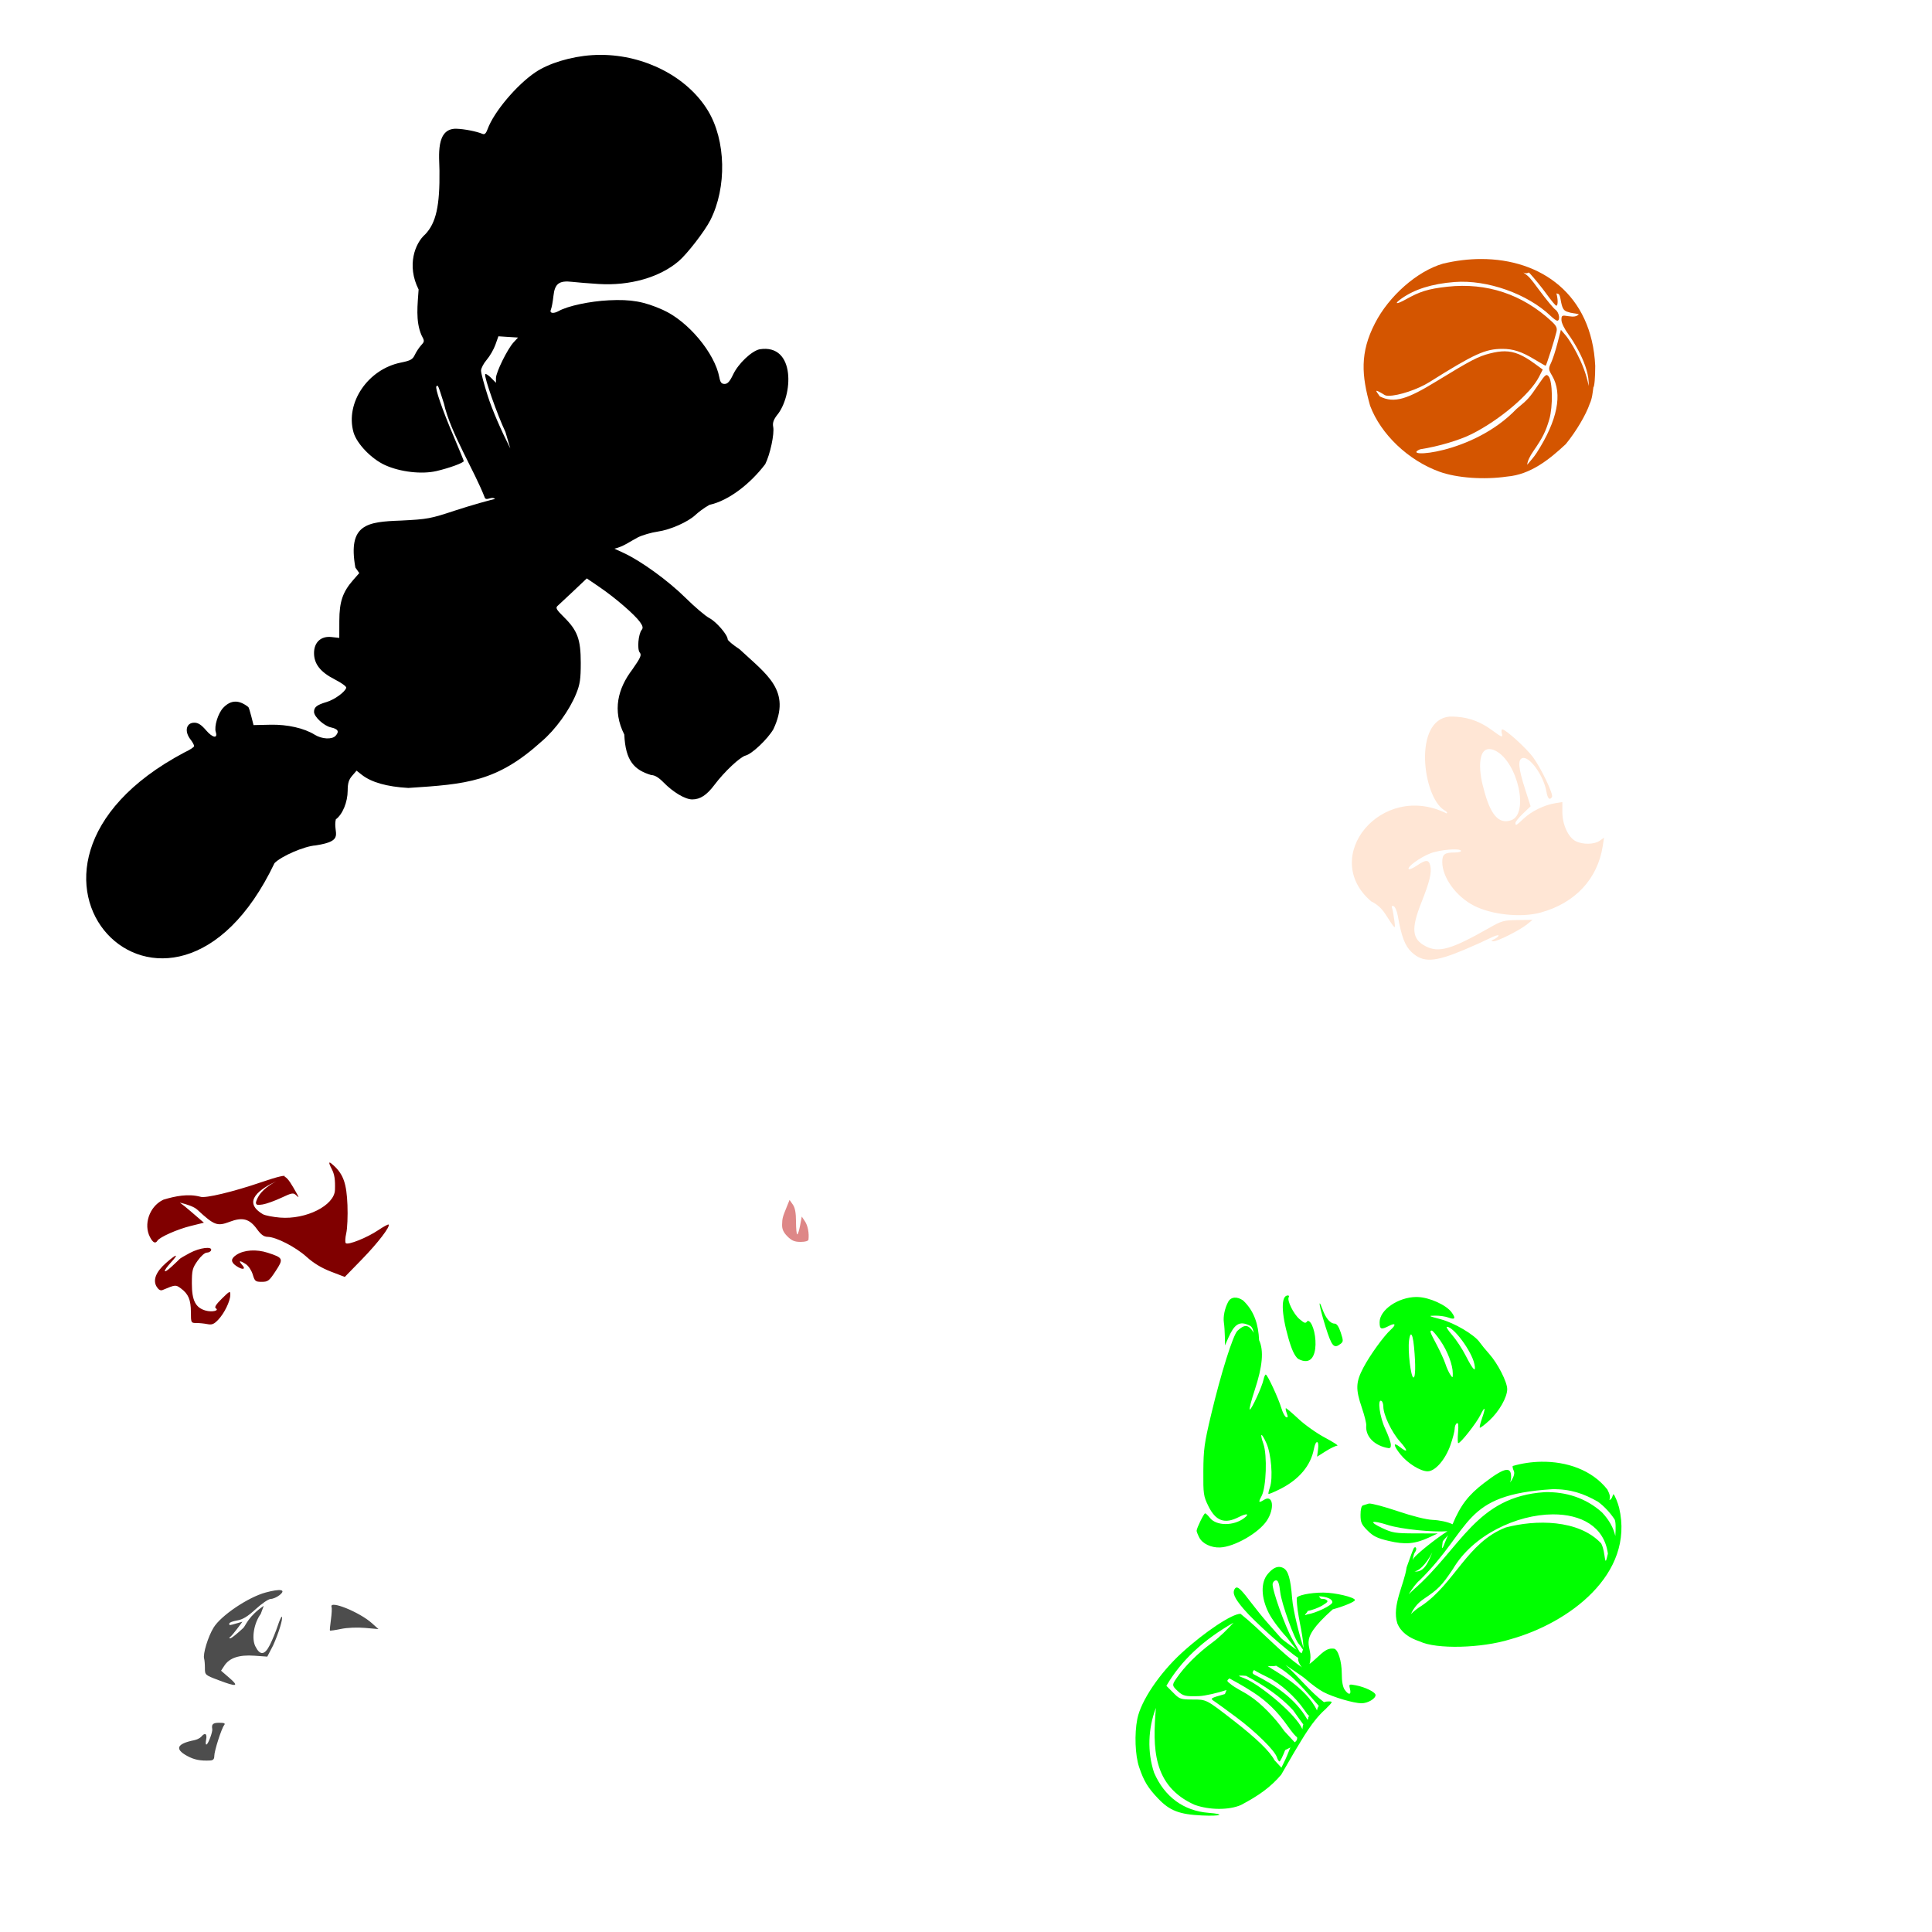
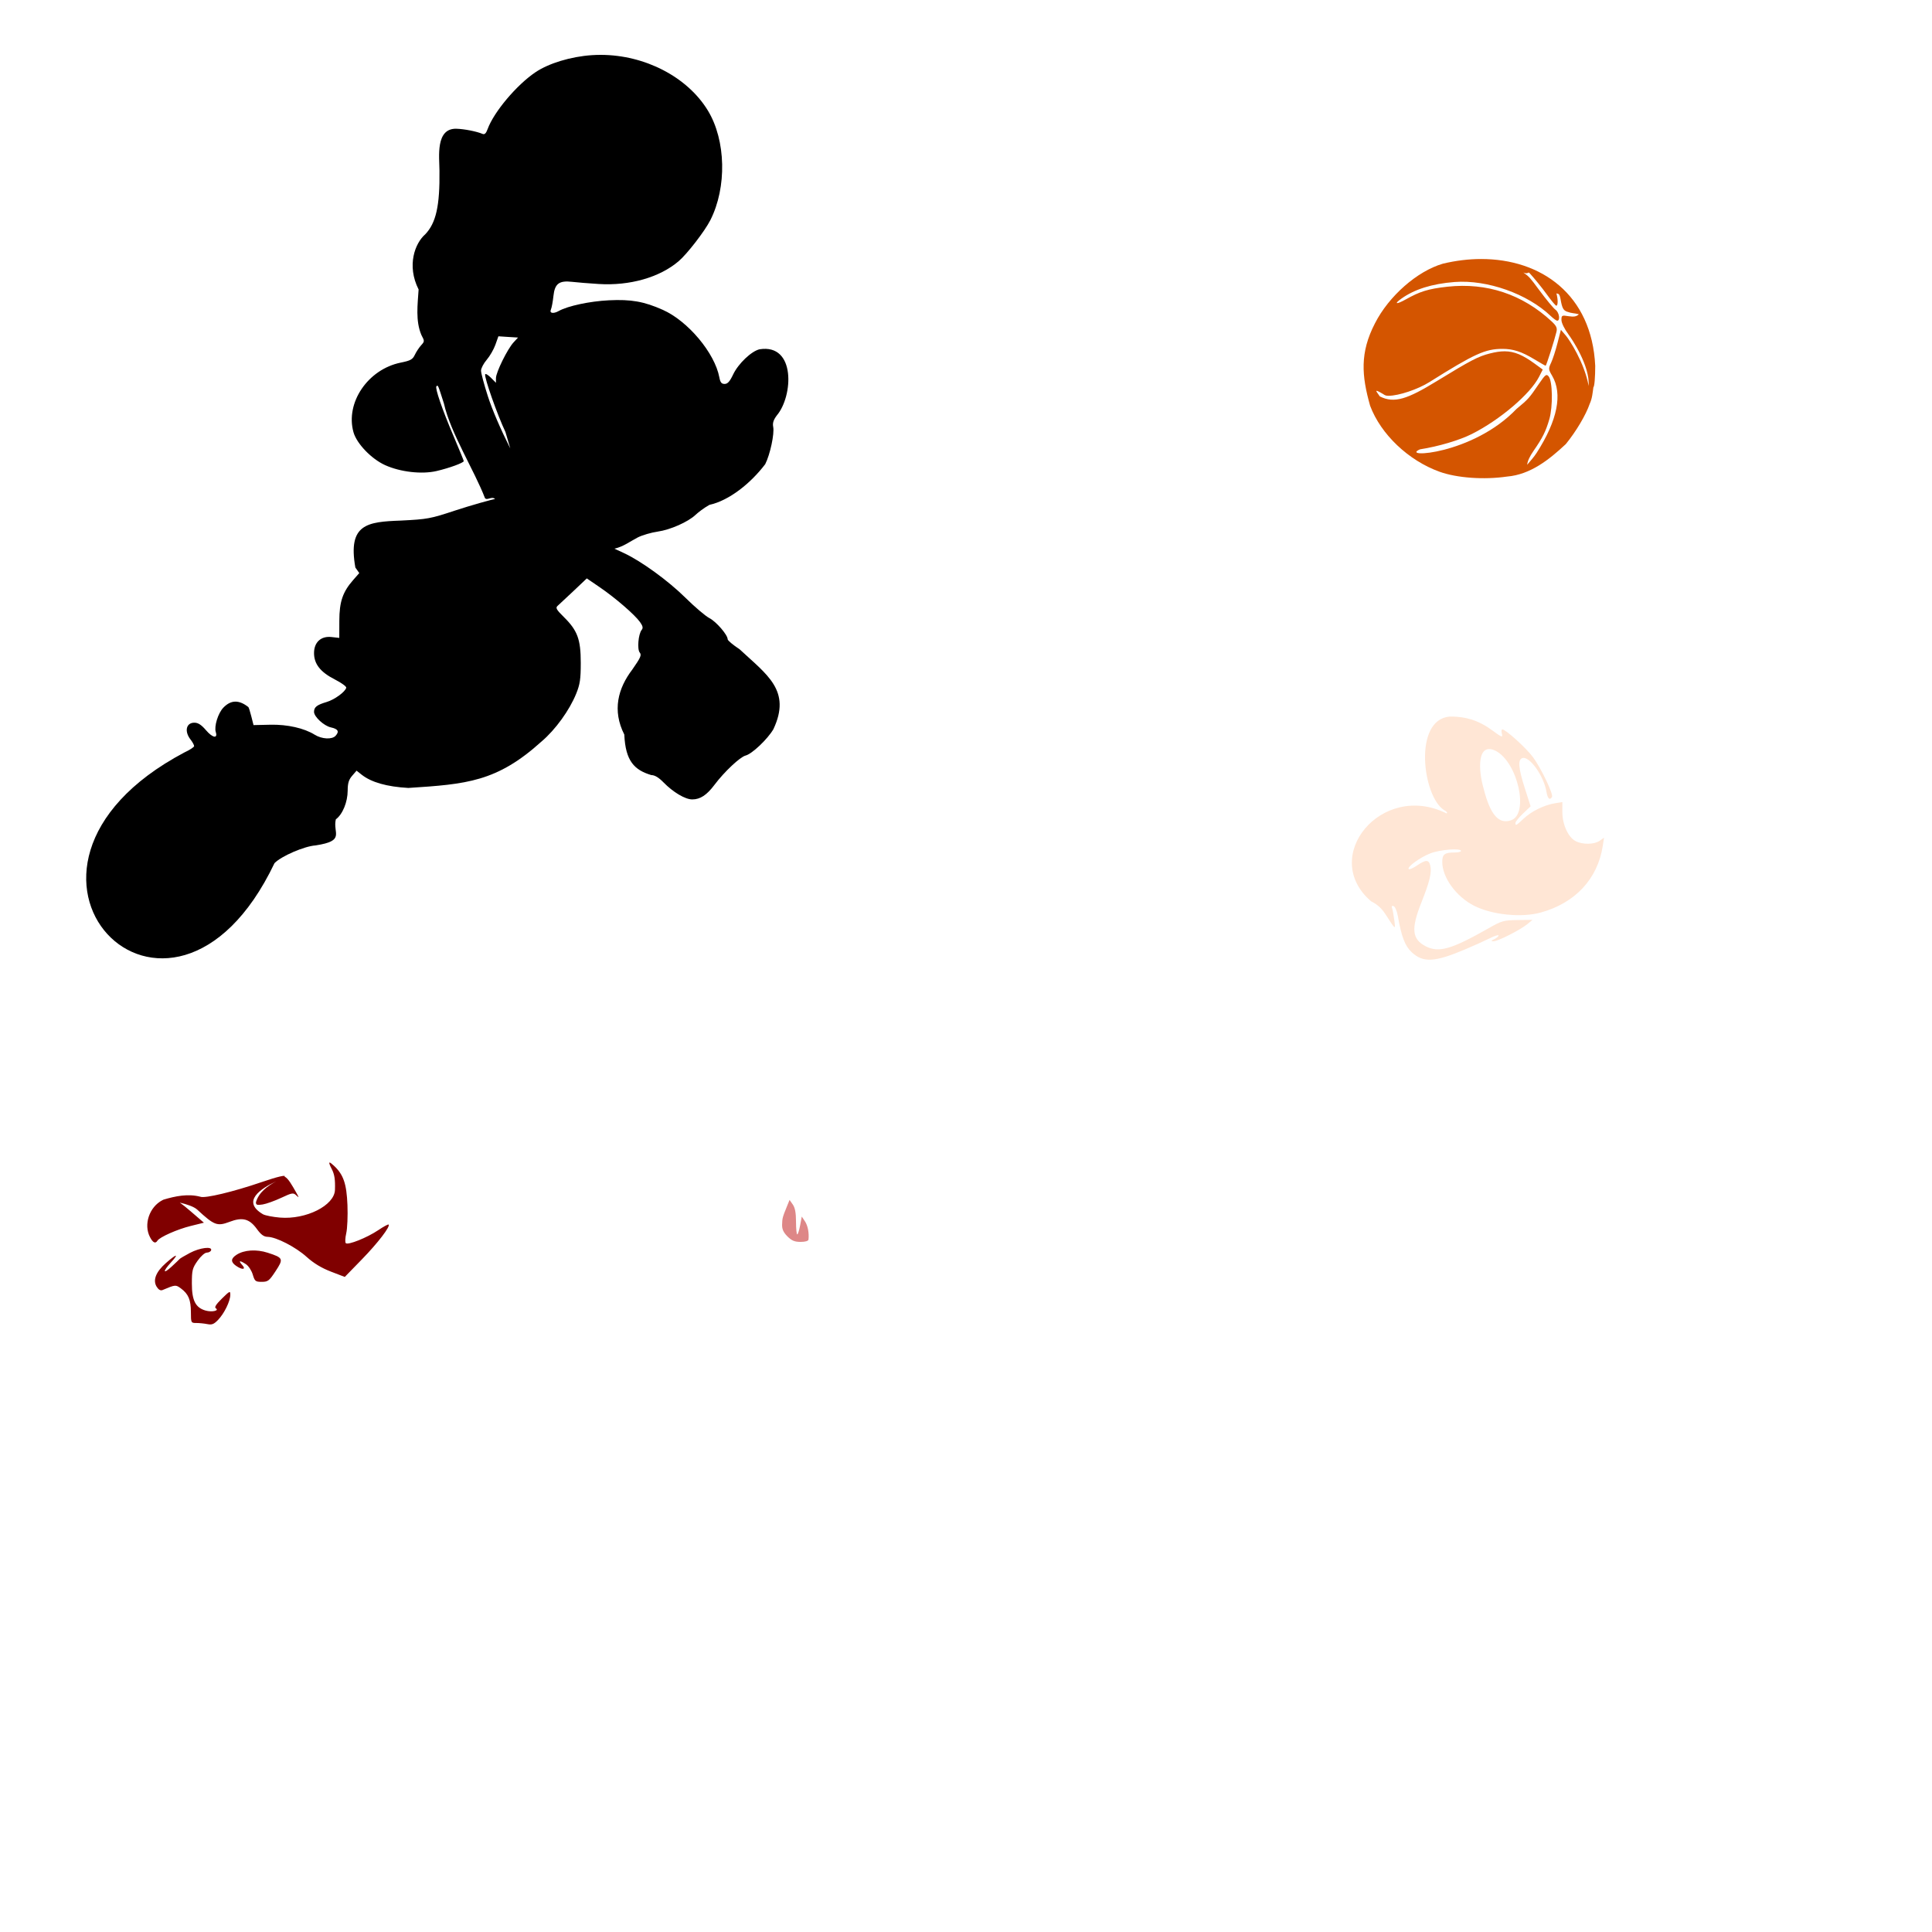
<svg xmlns="http://www.w3.org/2000/svg" xmlns:ns1="http://sodipodi.sourceforge.net/DTD/sodipodi-0.dtd" xmlns:ns2="http://www.inkscape.org/namespaces/inkscape" width="1080" height="1080" id="svg2" ns1:version="0.32" ns2:version="0.47 r22583" ns1:docname="MickBasketball.svg" ns2:output_extension="org.inkscape.output.svg.inkscape" version="1.1">
  <defs id="defs4">
    <ns2:perspective ns1:type="inkscape:persp3d" ns2:vp_x="0 : 526.18109 : 1" ns2:vp_y="0 : 1000 : 0" ns2:vp_z="744.09448 : 526.18109 : 1" ns2:persp3d-origin="372.04724 : 350.78739 : 1" id="perspective10" />
    <ns2:perspective id="perspective2390" ns2:persp3d-origin="372.04724 : 350.78739 : 1" ns2:vp_z="744.09448 : 526.18109 : 1" ns2:vp_y="0 : 1000 : 0" ns2:vp_x="0 : 526.18109 : 1" ns1:type="inkscape:persp3d" />
    <ns2:perspective id="perspective2556" ns2:persp3d-origin="372.04724 : 350.78739 : 1" ns2:vp_z="744.09448 : 526.18109 : 1" ns2:vp_y="0 : 1000 : 0" ns2:vp_x="0 : 526.18109 : 1" ns1:type="inkscape:persp3d" />
    <ns2:perspective id="perspective2569" ns2:persp3d-origin="372.04724 : 350.78739 : 1" ns2:vp_z="744.09448 : 526.18109 : 1" ns2:vp_y="0 : 1000 : 0" ns2:vp_x="0 : 526.18109 : 1" ns1:type="inkscape:persp3d" />
    <ns2:perspective id="perspective2582" ns2:persp3d-origin="372.04724 : 350.78739 : 1" ns2:vp_z="744.09448 : 526.18109 : 1" ns2:vp_y="0 : 1000 : 0" ns2:vp_x="0 : 526.18109 : 1" ns1:type="inkscape:persp3d" />
    <ns2:perspective id="perspective4361" ns2:persp3d-origin="372.04724 : 350.78739 : 1" ns2:vp_z="744.09448 : 526.18109 : 1" ns2:vp_y="0 : 1000 : 0" ns2:vp_x="0 : 526.18109 : 1" ns1:type="inkscape:persp3d" />
    <ns2:perspective id="perspective5372" ns2:persp3d-origin="372.04724 : 350.78739 : 1" ns2:vp_z="744.09448 : 526.18109 : 1" ns2:vp_y="0 : 1000 : 0" ns2:vp_x="0 : 526.18109 : 1" ns1:type="inkscape:persp3d" />
  </defs>
  <ns1:namedview id="base" pagecolor="#ffffff" bordercolor="#666666" borderopacity="1.0" gridtolerance="10000" guidetolerance="10" objecttolerance="10" ns2:pageopacity="0.0" ns2:pageshadow="2" ns2:zoom="0.50058294" ns2:cx="490.46289" ns2:cy="621.09767" ns2:document-units="px" ns2:current-layer="layer1" showgrid="false" ns2:window-width="1280" ns2:window-height="1002" ns2:window-x="1276" ns2:window-y="92" units="in" ns2:window-maximized="0" />
  <g ns2:label="Layer 1" ns2:groupmode="layer" id="layer1" transform="translate(0,27.64)">
    <path style="fill:#000000" d="m 335.848,3.034 c -1.638,-0.003 -3.279,0.047 -4.92,0.155 -11.773,0.773 -24.177,4.531 -31.685,9.609 -10.489,7.094 -23.183,22.182 -26.636,31.66 -0.899,2.467 -1.7,3.247 -2.859,2.756 -3.322,-1.406 -10.132,-2.746 -14.632,-2.885 -11.738,-0.274 -9.519,15.735 -9.454,23.39 0.246,19.654 -1.904,29.322 -7.986,35.652 -5.661,4.922 -10.472,17.348 -3.672,30.821 -0.536,8.332 -1.805,17.553 1.56,25.44 1.812,3.399 1.822,3.566 -0.155,5.745 -1.122,1.236 -2.71,3.625 -3.503,5.307 -1.232,2.611 -2.378,3.265 -7.883,4.379 -18.347,3.713 -31.049,22.403 -26.43,38.898 1.786,6.378 10.019,14.95 17.697,18.419 8.507,3.843 20.479,5.209 28.723,3.297 7.079,-1.642 15.224,-4.616 15.224,-5.564 0,-0.322 -2.531,-6.516 -5.616,-13.756 -6.441,-15.116 -10.576,-27.137 -9.66,-28.053 0.874,-0.874 0.868,-0.856 4.199,9.634 3.687,16.474 17.037,37.439 22.938,52.869 1.275,1.556 3.803,-1.303 5.63,0.532 -1.01,-1e-5 -14.238,3.73 -22.257,6.389 -13.817,4.581 -15.424,4.893 -30.475,5.642 -18.679,0.691 -29.68,1.886 -25.348,26.25 l 2.19,3.091 -3.375,3.838 c -5.901,6.721 -7.762,12.158 -7.78,22.875 l -0.026,9.531 -4.354,-0.489 c -5.86,-0.659 -9.763,2.914 -9.763,8.965 0,6.079 3.549,10.616 11.515,14.683 3.74,1.91 6.654,4.009 6.492,4.688 -0.55,2.305 -6.545,6.671 -10.974,7.986 -5.452,1.618 -7.033,2.856 -7.033,5.513 0,2.728 5.526,7.824 9.428,8.681 4.018,0.883 4.811,2.276 2.628,4.688 -1.979,2.187 -7.671,1.895 -11.669,-0.592 -5.917,-3.68 -15.293,-5.798 -24.756,-5.59 l -9.454,0.206 -1.236,-4.869 c -0.68,-2.68 -1.418,-5.022 -1.649,-5.204 -5.299,-4.173 -9.785,-4.053 -14.014,0.361 -2.938,3.067 -5.215,10.427 -4.199,13.627 1.199,3.777 -1.78,3.257 -5.384,-0.953 -2.685,-3.137 -4.467,-4.302 -6.62,-4.302 -4.576,0 -5.665,4.861 -2.112,9.403 1.125,1.439 2.02,3.108 2.009,3.684 -0.011,0.575 -2.464,2.165 -5.461,3.555 -123.479,65.372 -8.171,184.635 50.387,61.877 3.765,-3.912 16.672,-9.49 22.953,-9.918 16.985,-2.587 9.492,-6.841 11.335,-14.58 3.771,-2.751 6.593,-9.622 6.62,-16.049 0.018,-4.179 0.602,-6.09 2.499,-8.295 l 2.473,-2.859 2.834,2.241 c 5.449,4.286 14.059,6.727 26.095,7.419 32.552,-2.119 49.463,-3.35 74.525,-26.018 7.689,-6.521 15.592,-17.449 19.32,-26.688 2.121,-5.255 2.55,-8.062 2.55,-17.259 0,-13.157 -1.842,-18.076 -9.48,-25.606 -4.123,-4.065 -4.712,-5.107 -3.503,-6.183 0.798,-0.71 4.814,-4.448 8.913,-8.321 l 7.445,-7.058 7.213,4.92 c 8.701,5.94 19.594,15.348 22.515,19.449 1.593,2.236 1.83,3.354 0.979,4.379 -1.898,2.287 -2.641,10.853 -1.108,12.7 1.142,1.376 0.5,2.835 -4.122,9.454 -8.08,10.589 -11.34,22.886 -4.508,36.399 0.644,14.801 5.633,19.818 15.096,22.643 1.914,0.002 4.13,1.337 6.801,4.07 5.419,5.544 12.16,9.531 16.075,9.531 4.462,0 8.135,-2.414 12.468,-8.192 5.418,-7.224 14.276,-15.557 17.363,-16.332 3.588,-0.901 12.251,-9.108 15.534,-14.709 10.22,-21.699 -3.672,-30.503 -18.882,-44.694 -3.673,-2.415 -6.672,-4.935 -6.672,-5.59 0,-2.461 -6.412,-9.882 -10.201,-11.824 -2.166,-1.11 -8.163,-6.21 -13.344,-11.335 -9.618,-9.514 -24.701,-20.488 -34.364,-24.988 l -5.384,-2.499 c 5.021,-1.146 8.689,-4.02 12.983,-6.26 2.523,-1.287 7.587,-2.778 11.257,-3.297 6.959,-0.985 16.906,-5.386 21.072,-9.325 1.237,-1.17 4.513,-3.808 7.805,-5.616 10.973,-2.404 23.006,-11.986 31.17,-22.746 2.731,-5.352 5.223,-17.036 4.457,-20.866 -0.419,-2.094 0.14,-3.874 2.035,-6.389 9.099,-10.733 10.723,-40.191 -9.634,-36.966 -4.528,0.995 -11.916,8.019 -14.786,14.065 -1.873,3.945 -3.088,5.307 -4.766,5.307 -1.75,0 -2.422,-0.83 -2.962,-3.709 -2.546,-13.57 -17.522,-31.442 -31.608,-37.713 -10.475,-4.664 -17.692,-5.95 -30.166,-5.332 -10.644,0.527 -22.92,3.148 -27.976,5.976 -3.042,1.702 -5.332,1.296 -4.405,-0.799 0.446,-1.007 1.082,-4.423 1.417,-7.574 0.739,-6.947 3.19,-8.779 10.562,-7.908 2.589,0.306 9.179,0.836 14.658,1.185 17.423,1.108 34.165,-3.655 44.823,-12.777 4.773,-4.086 14.561,-16.766 17.672,-22.901 9.306,-18.353 8.737,-44.59 -1.34,-61.207 C 384.272,15.317 360.423,3.071 335.848,3.034 l -5e-5,0 z m -57.24,157.319 5.487,0.361 5.487,0.335 -2.499,2.705 c -3.395,3.663 -9.84,16.728 -9.84,19.964 l 0,2.628 -2.834,-2.859 c -1.57,-1.57 -3.015,-2.417 -3.194,-1.881 -0.573,1.72 6.725,22.495 11.335,32.252 l 2.705,9.196 c -5.397,-10.701 -10.064,-21.49 -12.597,-29.367 -2.084,-6.48 -3.785,-12.859 -3.761,-14.168 0.023,-1.309 1.463,-4.034 3.194,-6.054 1.731,-2.019 3.918,-5.802 4.843,-8.398 l 1.674,-4.714 z" id="path5599" ns1:nodetypes="csssscccccssssssssscccscccccccsssssssscccsssssssccccscccccsssscccssscccssssccssscccssccsccsssssssssssssccccccccsccsssccc" />
-     <path id="path4439" style="fill:#4d4d4d" d="m 104.59,953.918 c 3.939,2.151 7.339,2.833 12.838,2.574 1.733,-0.082 2.36,-0.754 2.36,-2.53 0,-2.808 4.004,-15.321 5.52,-17.249 0.784,-0.997 0.121,-1.311 -2.769,-1.311 -3.513,0 -4.381,0.79 -3.883,3.532 0.268,1.475 -2.084,7.926 -3.124,8.569 -0.546,0.337 -0.682,-0.782 -0.317,-2.608 0.678,-3.391 -0.604,-4.235 -2.664,-1.752 -0.661,0.796 -2.488,1.706 -4.062,2.022 -9.643,1.937 -10.961,4.896 -3.898,8.754 z m 9.954,-49.093 c 0,3.837 0.061,3.891 7.605,6.751 10.242,3.883 11.681,3.587 6.087,-1.248 l -4.665,-4.032 1.862,-2.842 c 2.849,-4.349 8.296,-6.149 16.769,-5.543 l 7.209,0.516 3.256,-6.253 c 3.134,-6.916 5.67,-15.25 4.881,-16.039 -0.268,-0.268 -1.308,2.022 -2.312,5.088 -1.004,3.066 -2.963,7.847 -4.354,10.625 -2.947,5.884 -5.548,6 -8.137,0.823 -2.22,-4.439 -0.809,-12.937 3.006,-18.107 l 1.677,-4.532 c -8.48,5.807 -9.822,10.502 -11.328,12.28 -3.434,3.238 -6.738,5.881 -7.343,5.872 -0.726,-0.011 -0.742,-0.278 -0.045,-0.787 0.58,-0.424 2.349,-2.507 3.93,-4.63 l 2.876,-3.859 -3.399,0.975 c -4.138,1.187 -3.937,1.186 -3.937,0.018 0,-0.526 1.948,-1.286 4.33,-1.688 3.218,-0.544 5.91,-2.184 10.48,-6.386 3.383,-3.11 7.142,-5.654 8.355,-5.654 1.212,0 3.396,-0.938 4.853,-2.084 4.006,-3.151 0.723,-3.792 -7.722,-1.505 -9.766,2.644 -24.905,12.845 -29.061,19.584 -3.114,5.048 -6.1,14.84 -5.305,17.396 0.239,0.768 0.435,3.137 0.435,5.265 l 0,3e-5 z m 76.071,-21.876 c 3.518,-0.73 9.028,-0.966 13.457,-0.576 l 7.501,0.661 -3.671,-3.298 c -6.934,-6.228 -23.935,-13.093 -22.558,-9.108 0.249,0.721 0.09,3.907 -0.353,7.081 -0.443,3.173 -0.7,5.929 -0.569,6.123 0.13,0.195 2.917,-0.203 6.194,-0.883 z" ns1:nodetypes="csssssssssccsccccccsssscccsscccssssssssccccccsssc" />
    <path id="path2883" style="fill:#800000" d="m 131.926,679.938 c 3.536,2.477 5.821,2.168 3.438,-0.465 -2.292,-2.532 -1.381,-2.707 2.127,-0.409 1.418,0.929 3.128,3.525 3.8,5.769 1.128,3.766 1.515,4.08 5.028,4.08 3.468,0 4.154,-0.529 7.732,-5.963 4.564,-6.93 4.331,-7.476 -4.389,-10.298 -6.366,-2.06 -13.244,-1.606 -17.454,1.153 -3.232,2.118 -3.32,4.006 -0.283,6.133 z m 52.307,-57.698 c -0.41,0.079 3.3e-4,1.265 1.211,3.606 1.55,2.999 1.992,5.852 1.803,11.669 -0.284,8.723 -16.155,16.699 -30.758,15.482 -3.865,-0.322 -8.101,-1.142 -9.428,-1.829 -12.44,-7.272 -1.063,-14.491 7.419,-18.496 -4.916,2.626 -9.807,6.202 -11.412,11.773 0,1.498 0.667,1.717 3.787,1.211 2.078,-0.337 6.728,-2.012 10.356,-3.71 6.144,-2.875 6.742,-2.948 8.449,-1.34 1.62,1.527 1.595,1.325 -0.155,-1.752 -2.151,-3.782 -4.433,-7.934 -6.44,-8.759 0.994,-1.086 -3.751,-0.054 -12.983,3.117 -15.529,5.334 -31.508,9.161 -34.055,8.14 -6.906,-1.833 -14.03,-0.359 -20.737,1.649 0.009,0 0.066,-4.3e-4 0.077,0 -0.197,0.092 -0.388,0.178 -0.592,0.283 -7.284,3.766 -10.597,13.54 -6.955,20.583 1.656,3.203 3.057,3.882 4.199,2.035 1.239,-2.004 11.172,-6.398 18.573,-8.218 l 7.393,-1.829 -7.548,-6.492 c -2.39,-2.062 -4.299,-3.604 -5.925,-4.74 3.881,0.923 7.92,2.237 9.789,3.967 9.454,8.753 11.129,9.398 18.032,6.775 7.215,-2.742 11.08,-1.744 15.25,3.993 2.34,3.219 3.892,4.357 6.054,4.405 4.807,0.106 15.628,5.668 21.768,11.206 3.906,3.523 8.282,6.186 13.55,8.218 l 7.78,2.988 9.634,-9.892 c 8.936,-9.186 15.931,-18.331 14.864,-19.398 -0.249,-0.249 -2.865,1.178 -5.822,3.169 -6.227,4.19 -16.894,8.455 -18.11,7.239 -0.458,-0.458 -0.343,-2.968 0.258,-5.564 0.6,-2.596 0.913,-9.682 0.67,-15.74 -0.479,-11.928 -2.226,-17.005 -7.522,-21.948 -1.339,-1.25 -2.154,-1.865 -2.473,-1.803 z m -93.343,71.244 c 7.227,-3.037 7.33,-3.045 10.312,-0.831 4.136,3.071 5.496,6.335 5.514,13.233 0.015,5.941 0.061,6.031 3.031,6.031 1.659,0 4.429,0.283 6.155,0.628 2.543,0.509 3.684,0.06 6.007,-2.36 3.461,-3.607 6.796,-10.425 6.827,-13.958 0.022,-2.43 -0.248,-2.312 -4.686,2.043 -3.235,3.175 -4.311,4.867 -3.439,5.407 2.174,1.344 -2.124,2.313 -5.703,1.286 -5.613,-1.61 -7.653,-5.624 -7.653,-15.06 0,-7.476 0.291,-8.638 3.201,-12.773 1.823,-2.591 4.044,-4.55 5.159,-4.553 1.077,-0.002 2.154,-0.592 2.394,-1.311 0.777,-2.332 -6.293,-1.455 -11.811,1.464 -2.88,1.524 -5.482,3.058 -5.783,3.409 -0.3,0.351 -2.307,2.265 -4.458,4.253 -4.885,4.514 -5.138,2.855 -0.361,-2.361 4.712,-5.144 3.188,-4.931 -2.87,0.401 -5.67,4.991 -7.444,9.66 -5.071,13.346 1.03,1.599 2.12,2.175 3.234,1.707 z" />
    <path style="fill:#de8787" d="m 440.183,663.524 c 2.386,2.386 4.015,3.066 7.343,3.066 2.643,0 4.333,-0.501 4.425,-1.311 0.415,-3.673 -0.388,-7.81 -1.977,-10.19 l -1.775,-2.66 -0.934,4.983 c -0.514,2.74 -1.237,4.982 -1.607,4.981 -0.37,-7.3e-4 -0.677,-3.187 -0.682,-7.081 -0.006,-4.985 -0.541,-7.835 -1.808,-9.633 l -1.8,-2.554 -1.465,3.603 c -2.469,6.073 -2.618,6.638 -2.703,10.24 -0.06,2.528 0.762,4.335 2.983,6.556 z" id="path4389" ns1:nodetypes="csscccsscccsc" />
    <path style="fill:#d45500" d="m 827.908,117.149 c -6.947,0.012 -14.121,0.881 -21.304,2.602 -14.381,4.176 -30.23,18.093 -37.997,33.36 -8.493,16.43 -7.461,29.218 -2.705,46.06 5.966,15.947 21.365,30.592 38.795,36.889 9.672,3.494 24.881,4.581 37.713,2.705 13.086,-1.078 23.59,-9.455 32.896,-18.161 5.854,-7.215 11.214,-16.274 13.37,-22.54 1.364,-2.923 1.624,-6.189 2.035,-9.196 0.595,-0.368 1.03,-5.558 1.03,-12.004 -1.878,-39.964 -30.361,-59.771 -63.834,-59.713 z m 23.648,7.548 c 2.785,1.209 2.538,-0.687 3.529,0.386 2.569,2.782 6.806,7.992 9.402,11.592 2.596,3.6 5.054,6.563 5.487,6.569 1.022,0.014 0.985,-3.764 0.051,-6.904 0.058,0.039 0.117,0.057 0.18,0.077 0.726,0.239 1.555,-0.235 2.138,3.117 0.863,4.965 1.543,6.279 3.581,7.033 2.974,1.084 3.87,0.727 6.672,1.468 -1.26,1.259 -2.76,1.555 -5.719,1.082 -3.813,-0.61 -4.019,-0.522 -4.019,2.138 -10e-5,1.606 1.711,5.079 3.993,8.14 1.867,2.504 12.004,17.524 11.206,28.723 -2.312,-13.037 -10.893,-25.975 -12.545,-27.924 l -2.962,-3.478 -1.906,7.419 c -1.039,4.09 -2.637,9.039 -3.555,10.974 -1.577,3.323 -1.554,3.713 0.541,7.264 5.992,10.157 3.032,24.96 -8.63,43.123 -1.419,2.21 -3.53,4.612 -5.307,6.672 0.225,-2.099 1.412,-4.656 3.503,-7.677 5.169,-7.466 6.914,-10.985 8.887,-17.775 2.057,-7.077 1.835,-21.28 -0.386,-23.957 -1.256,-1.513 -1.876,-1.033 -5.513,4.302 -5.434,7.971 -5.809,8.384 -12.494,13.936 -24.504,25.69 -65.577,27.561 -53.891,22.54 10.266,-1.591 22.032,-5.086 28.981,-8.578 15.637,-7.859 32.632,-22.312 37.559,-31.969 l 2.061,-4.044 -4.457,-3.272 c -6.597,-4.805 -11.3,-6.904 -16.822,-6.93 -2.51,-0.011 -5.19,0.421 -8.295,1.211 -6.498,1.652 -10.522,3.741 -29.882,15.585 -15.897,9.725 -23.469,12.563 -31.617,8.409 -1.807,-2.681 -3.413,-4.222 0.335,-2.19 2.234,1.14 2.272,1.843 4.542,1.843 5.698,0 16.392,-3.594 22.849,-7.651 25.227,-15.846 31.207,-18.558 40.779,-18.573 5.993,-0.009 10.73,1.534 17.723,5.745 3.364,2.025 6.272,3.684 6.466,3.684 0.374,0 4.979,-14.416 6.054,-18.96 0.508,-2.149 -0.041,-3.348 -2.731,-5.848 -16.278,-15.13 -36.224,-21.762 -58.193,-19.372 -10.974,1.194 -15.584,2.785 -23.184,7.033 -5.442,3.041 -7.019,2.796 -2.55,-0.386 7.143,-5.086 16.847,-8.292 29.779,-9.274 18.134,-1.377 40.618,6.583 53.582,18.934 1.561,1.488 3.23,2.705 3.709,2.705 1.819,-1e-5 1.129,-4.657 -0.902,-6.079 -1.167,-0.817 -5.34,-5.871 -9.3,-11.232 -4.926,-6.67 -5.434,-7.316 -8.733,-9.634 z" id="path4397" ns1:nodetypes="ccccscccccccssscssccsssccccssscssssccscccsssccsssssssssssssssc" />
    <path id="path5649" style="fill:#ffe6d5" d="m 810.301,372.938 c -20.449,1.805 -15.026,44.747 -3.04,52.268 1.55,0.826 2.087,1.571 1.314,1.829 -36.33,-18.037 -71.119,24.421 -42.067,49.202 3.191,1.518 5.805,3.855 7.831,6.981 6.001,9.258 5.777,9.113 5.075,3.478 -0.351,-2.814 -0.902,-5.827 -1.236,-6.698 -0.401,-1.044 -0.126,-1.427 0.85,-1.108 0.818,0.268 1.896,2.782 2.396,5.642 1.994,11.416 3.972,16.596 7.625,20.042 6.404,6.04 12.791,5.749 29.753,-1.417 4.904,-2.072 11.17,-4.889 13.911,-6.26 2.74,-1.371 4.972,-2.096 4.972,-1.597 0,0.498 -1.046,1.409 -2.344,2.035 -1.915,0.923 -2.026,1.153 -0.515,1.211 2.312,0.088 14.935,-6.289 18.908,-9.557 l 2.962,-2.421 -8.372,0.103 c -7.781,0.105 -8.877,0.427 -16.049,4.508 -20.927,11.909 -28.012,13.927 -35.318,10.15 -7.691,-3.977 -8.256,-9.749 -2.37,-24.524 4.628,-11.618 5.883,-16.822 4.92,-20.66 -0.834,-3.323 -2.471,-3.306 -7.419,0.051 -2.167,1.471 -4.25,2.371 -4.611,2.009 -1.149,-1.149 6.483,-6.668 12.236,-8.862 5.448,-2.078 17.002,-2.957 17.002,-1.288 0,0.462 -1.547,0.85 -3.426,0.85 -5.783,1e-5 -7.07,0.97 -7.058,5.358 0.022,8.643 7.78,19.31 17.749,24.395 10.031,5.118 26.475,6.799 37.301,3.813 19.26,-5.312 31.811,-18.779 34.674,-37.224 l 0.696,-4.611 -2.447,1.726 c -3.044,2.132 -9.494,2.224 -13.447,0.18 -4.128,-2.135 -7.393,-9.308 -7.393,-16.229 l 0,-5.59 -4.044,0.644 c -6.031,0.964 -13.231,4.487 -17.569,8.578 -4.25,4.008 -4.611,4.193 -4.611,2.421 0,-0.666 1.891,-3.009 4.225,-5.229 l 4.25,-4.044 -3.194,-9.969 c -3.589,-11.204 -4.03,-15.997 -1.546,-16.95 3.956,-1.518 12.057,9.684 13.601,18.805 0.652,3.848 1.829,4.953 3.091,2.911 0.902,-1.46 -6.026,-16.017 -10.588,-22.231 -3.711,-5.055 -15.301,-15.559 -17.156,-15.559 -0.493,-10e-6 -0.634,0.997 -0.309,2.241 0.654,2.5 0.118,2.319 -5.487,-1.803 -6.151,-4.524 -12.251,-6.88 -19.295,-7.471 -1.609,-0.135 -3.092,-0.178 -4.431,-0.129 z m 25.941,19.217 c 12.285,6.616 18.58,35.186 8.527,38.718 -6.969,2.448 -11.722,-3.032 -15.456,-17.852 -2.852,-9.709 -3.938,-26.272 6.93,-20.866 z" ns1:nodetypes="ccccssssssssssscccsssssssssssscccscccsscccssssssssccscc" />
-     <path id="path5645" style="fill:#00ff00" d="m 719.937,696.526 c -3.943,-10e-6 -3.797,9.675 0.361,24.138 1.799,6.258 3.386,9.627 5.307,11.283 14.17,7.665 10.128,-21.68 5.332,-21.201 -1.154,1.578 -1.567,1.47 -4.508,-1.005 -3.322,-2.795 -7.107,-10.49 -6.028,-12.236 0.333,-0.539 0.119,-0.979 -0.464,-0.979 z m 17.8,4.431 c -0.355,0.215 0.951,5.794 3.272,13.138 3.494,11.059 4.669,12.383 8.424,9.454 1.533,-1.195 1.541,-1.769 0.051,-6.311 -1.098,-3.349 -2.228,-4.972 -3.426,-4.972 -2.407,-1e-5 -4.925,-2.952 -6.749,-7.934 -0.904,-2.467 -1.41,-3.472 -1.571,-3.375 z m 50.965,17.397 c 0.631,-0.196 1.307,2.27 1.752,6.981 0.959,10.154 0.829,17.053 -0.309,17.053 -1.477,2e-5 -3.244,-14.822 -2.473,-20.737 0.275,-2.11 0.652,-3.18 1.03,-3.297 z m 11.695,-2.19 c 0.481,2e-5 2.656,2.556 4.817,5.693 4.016,5.831 6.904,13.486 6.904,18.29 -8e-5,2.582 -0.05,2.605 -1.417,0.618 -0.783,-1.138 -2.003,-3.82 -2.705,-5.976 -0.702,-2.157 -2.892,-6.965 -4.869,-10.691 -3.84,-7.236 -4.091,-7.934 -2.731,-7.934 z m 8.449,-2.112 c 3.779,0 13.884,13.714 15.353,20.84 1.06,5.142 -0.7,3.435 -4.843,-4.688 -1.959,-3.84 -5.387,-9.043 -7.599,-11.566 -2.213,-2.524 -3.517,-4.585 -2.911,-4.585 z m -17.208,-16.667 c -10.032,0.129 -20.428,7.195 -20.428,14.117 0,4.009 0.817,4.331 5.307,2.009 3.602,-1.863 4.074,-0.668 0.876,2.215 -3.879,3.497 -11.716,14.368 -15.302,21.227 -4.215,8.061 -4.368,11.894 -0.824,22.283 1.461,4.284 2.581,8.738 2.473,9.892 -0.534,5.725 3.789,10.683 10.871,12.442 2.481,0.616 2.885,0.389 2.885,-1.571 -9e-5,-1.253 -1.412,-5.276 -3.143,-8.939 -3.097,-6.554 -4.501,-17.052 -2.087,-15.559 0.577,0.357 1.03,1.774 1.03,3.169 0,4.558 4.623,14.281 9.274,19.501 4.714,5.291 4.619,6.732 -0.206,2.937 -3.774,-2.969 -3.475,-0.676 0.567,4.354 3.958,4.925 11.137,9.377 15.121,9.377 4.242,0 9.913,-6.545 12.777,-14.735 1.304,-3.729 2.35,-7.804 2.344,-9.068 -0.006,-1.264 0.53,-2.635 1.185,-3.04 0.856,-0.529 1.048,0.926 0.696,5.178 -0.27,3.256 -0.207,5.925 0.129,5.925 1.33,-8.2e-4 10.173,-11.245 12.365,-15.714 2.693,-5.491 3.123,-4.403 0.824,2.112 -0.872,2.47 -1.384,4.695 -1.133,4.946 0.251,0.251 2.666,-1.589 5.358,-4.07 5.464,-5.036 9.944,-12.916 9.944,-17.491 0,-3.985 -5.292,-14.356 -9.995,-19.604 -2.068,-2.308 -4.487,-5.277 -5.384,-6.569 -2.953,-4.254 -14.199,-10.885 -21.871,-12.906 -6.942,-1.829 -7.087,-1.929 -2.937,-1.984 2.414,-0.032 5.653,0.437 7.213,1.03 3.819,1.452 4.412,0.512 1.855,-2.937 -3.037,-4.095 -12.333,-8.289 -18.831,-8.501 -0.323,-0.011 -0.63,-0.03 -0.953,-0.026 z m -101.597,0.376 c -1.474,0.126 -2.707,0.906 -3.452,2.293 -1.937,3.605 -2.925,8.327 -2.421,11.669 0.25,1.659 0.5,5.189 0.541,7.857 l 0.077,4.869 1.906,-4.328 c 3.203,-7.2 6.041,-9.799 12.042,-6.669 0.738,0.385 1.504,1.136 2.164,3.964 -3.213,-5.277 -5.509,-4.439 -9.105,-1.185 -2.461,2.228 -9.2,23.583 -14.735,46.781 -3.851,16.139 -4.304,19.539 -4.379,31.711 -0.079,12.821 0.084,13.99 2.782,19.501 4.126,8.425 9.1,10.237 17.002,6.208 4.456,-2.272 6.318,-1.957 3.091,0.515 -5.901,4.522 -15.595,4.488 -19.166,-0.051 -1.118,-1.421 -2.327,-2.576 -2.705,-2.576 -0.701,0 -4.724,8.24 -4.766,9.763 -0.013,0.461 0.656,2.166 1.494,3.787 1.764,3.412 6.598,5.725 11.566,5.538 8.018,-0.301 21.628,-8.087 26.198,-14.993 4.514,-6.821 3.479,-14.791 -1.52,-11.669 -3.122,1.949 -3.364,1.58 -1.391,-2.138 2.587,-4.875 3.202,-22.73 1.005,-29.058 -2.235,-6.437 -1.19,-6.729 1.649,-0.464 2.718,5.999 3.796,19.504 1.984,24.704 -0.64,1.836 -0.995,3.487 -0.799,3.684 0.196,0.196 3.157,-1.035 6.569,-2.756 10.538,-5.317 17.066,-13.091 18.805,-22.36 0.986,-5.257 3.027,-5.077 2.318,0.206 l -0.541,4.096 4.817,-3.04 c 2.647,-1.679 5.543,-3.073 6.44,-3.091 0.897,-0.018 -2.113,-2.015 -6.698,-4.431 -4.585,-2.416 -11.273,-7.123 -14.838,-10.459 -3.565,-3.335 -6.765,-6.054 -7.11,-6.054 -0.345,10e-6 -0.155,1.213 0.412,2.705 0.784,2.061 0.719,2.618 -0.283,2.293 -0.726,-0.235 -1.95,-2.52 -2.705,-5.075 -1.596,-5.404 -7.746,-18.664 -8.707,-18.754 -0.361,-0.034 -0.939,1.247 -1.262,2.834 -0.823,4.032 -7.014,17.407 -7.728,16.693 -0.323,-0.323 0.94,-5.218 2.808,-10.871 4.396,-13.303 5.165,-22.039 2.447,-27.899 -0.389,-8.489 -2.568,-16.169 -8.939,-22.18 -1.682,-1.178 -3.395,-1.698 -4.869,-1.571 z m 171.64,91.722 c -5.482,0.072 -10.937,0.894 -16.023,2.37 -0.262,0.262 2.9e-4,1.533 0.592,2.834 0.624,1.37 -0.115,3.639 -2.112,6.44 0.384,-1.054 0.592,-2.115 0.592,-3.169 -8e-5,-2.675 -0.727,-4.011 -2.499,-3.941 -2.278,0.09 -6.298,2.5 -12.674,7.393 -8.671,6.655 -13.034,12.194 -17.569,23.03 -2.577,-1.302 -7.405,-2.299 -11.077,-2.447 -3.6,-0.145 -11.199,-2.04 -19.887,-4.972 -7.246,-2.445 -14.006,-4.241 -15.688,-4.173 -0.112,0.004 -0.192,0.03 -0.258,0.051 -1.05,0.341 -2.499,0.79 -3.22,1.005 -0.805,0.24 -1.314,2.262 -1.314,5.255 -10e-6,4.238 0.523,5.399 3.941,8.81 3.205,3.198 5.406,4.274 11.876,5.796 9.108,2.142 14.571,1.692 22.283,-1.855 l 5.075,-2.344 -12.417,-0.026 c -11.406,-0.033 -12.92,-0.287 -18.702,-3.014 -7.907,-3.728 -6.076,-4.628 3.349,-1.649 7.44,2.352 25.342,4.09 33.205,3.452 -6.46,4.06 -17.174,12.71 -18.779,14.915 -0.226,0.369 -0.431,0.751 -0.618,1.133 0.25,-1.96 0.747,-3.779 1.288,-4.431 1.165,-1.403 0.598,-3.535 -0.618,-2.318 -0.302,0.302 -2.159,5.214 -4.122,10.922 -1.282,9.462 -8.352,21.287 -5.204,31.247 1.961,4.885 6.392,8.117 12.597,10.15 9.174,4.441 34.483,3.825 50.671,-1.236 32.394,-8.995 69.567,-36.189 60.717,-73.572 -0.636,-2.54 -2.57,-7.494 -3.22,-7.496 -0.186,-7.2e-4 -0.882,3.416 -2.215,3.117 0.628,-1.579 0.25,-3.095 -1.133,-5.77 -8.642,-11.001 -22.827,-15.691 -36.837,-15.508 z m 6.105,15.353 c 10.084,-0.15 17.574,2.458 25.503,7.007 3.6,2.657 6.795,6.14 9.274,9.866 0.746,1.381 0.66,5.365 0.412,9.3 -1.005,-4.448 -3.357,-8.867 -7.393,-13.164 -9.099,-8.234 -20.511,-11.647 -32.02,-11.36 -38.541,2.485 -46.812,31.433 -73.52,54.638 -0.926,0.833 -1.782,1.651 -2.576,2.473 1.978,-3.205 4.149,-6.237 6.131,-7.831 29.96,-29.544 23.279,-47.822 74.19,-50.928 z m 0.232,14.065 c 15.689,-0.09 28.752,6.649 30.809,21.974 -2.133,9.637 -1.043,-0.7 -3.761,-5.745 -12.585,-13.479 -36.746,-13.343 -53.376,-8.887 -21.487,8.314 -28.576,31.281 -46.91,43.69 -2.299,1.395 -4.411,3.067 -6.105,4.74 1.364,-2.823 3.375,-5.895 7.084,-8.398 8.407,-5.674 10.087,-7.388 16.435,-16.796 11.13,-19.051 35.651,-30.462 55.823,-30.578 z m -58.553,11.669 c -1.536,2.839 -4.239,12.256 -2.988,3.632 0.042,-0.526 1.837,-2.304 2.988,-3.632 z m -8.759,9.506 c -1.948,4.426 -3.986,10.688 -9.016,10.794 -0.423,-0.06 -0.772,-0.141 -1.056,-0.258 1.718,0.483 6.26,-3.022 10.072,-10.536 z m -85.911,8.192 c -1.94,0.082 -3.943,1.392 -6.131,3.993 -3.958,4.703 -3.765,13.099 0.515,21.665 1.757,3.516 6.25,9.593 9.969,13.524 l 5.642,7.136 c -3.522,-2.461 -7.755,-5.47 -8.836,-6.698 -1.732,-1.968 -5.071,-5.75 -7.419,-8.398 -2.348,-2.648 -6.425,-7.666 -9.068,-11.154 -4.739,-6.254 -6.865,-8.608 -8.166,-8.552 -0.434,0.018 -0.768,0.298 -1.082,0.799 -1.432,2.281 -0.176,5.131 4.998,11.232 5.968,7.038 24.238,23.413 30.552,27.358 -0.487,1.069 0.719,3.873 2.035,5.255 -12.045,-8.28 -22.799,-20.756 -34.339,-29.934 -4.583,-0.104 -19.723,9.827 -32.896,21.871 -12.388,11.326 -22.823,26.861 -24.807,36.889 -1.662,8.401 -1.221,20.313 1.005,26.92 2.635,7.82 4.876,11.548 10.639,17.594 6.482,6.801 11.836,8.867 24.498,9.454 10.565,0.49 13.59,-0.699 3.735,-1.468 -13.982,-1.092 -24.657,-8.952 -30.5,-22.437 -3.883,-11.712 -3.366,-24.697 1.005,-36.219 -1.795,22.12 -2.019,43.603 21.665,54.174 8.252,2.977 19.279,3.024 25.941,0.078 9.701,-5.125 16.449,-9.846 22.437,-16.899 1.498,-2.642 4.76,-8.294 7.264,-12.545 5.147,-8.425 10.052,-17.456 17.44,-24.034 4.265,-4.265 4.335,-4.405 1.752,-4.405 -0.932,0 -1.784,0.145 -2.55,0.412 -7.894,-6.057 -14.111,-14.165 -21.484,-20.84 3.536,2.574 9.396,6.256 11.463,8.115 2.903,2.61 7.28,5.794 9.737,7.084 5.492,2.882 16.989,6.26 21.278,6.26 3.514,2e-5 7.857,-2.531 7.857,-4.585 -10e-6,-1.62 -5.781,-4.468 -11.077,-5.461 -3.84,-0.72 -3.899,-0.671 -3.22,2.035 0.85,3.385 -0.734,3.62 -2.962,0.438 -1.059,-1.512 -1.623,-4.646 -1.623,-8.939 1e-5,-7.018 -2.135,-13.807 -4.405,-14.014 -0.398,-0.036 -0.775,-0.058 -1.133,-0.051 -2.511,0.043 -4.321,1.249 -8.836,5.513 -1.363,1.287 -2.57,2.305 -3.658,3.091 3.033,-11.308 -8.797,-11.159 12.983,-30.526 6.034,-1.627 12.391,-4.273 12.391,-5.178 0,-1.569 -11.095,-4.204 -17.697,-4.199 -7.376,0.007 -14.838,1.573 -14.838,3.117 0.112,9.33 3.342,18.374 3.787,27.615 -0.009,0.05 -0.016,0.105 -0.026,0.155 -1.944,-6.144 -5.742,-20.142 -6.337,-27.744 -0.849,-10.847 -2.161,-15.398 -4.869,-16.847 -0.873,-0.467 -1.746,-0.681 -2.628,-0.644 z m -1.443,7.522 c 1.135,2e-5 1.768,1.785 2.293,6.543 0.699,6.341 8.115,26.965 10.484,29.135 0.439,0.402 1.464,1.912 2.241,3.04 -0.21,0.74 -0.478,1.44 -0.773,2.061 -0.377,-0.262 -0.606,-0.434 -1.056,-0.747 l -4.07,-7.084 c -3.956,-6.739 -11.599,-28.199 -11.051,-31.041 0.202,-1.05 1.075,-1.906 1.932,-1.906 z m 23.906,8.887 c 4.242,0.216 7.548,1.447 7.548,3.349 -10e-6,1.636 -9.256,6.133 -13.936,6.775 -3.283,1.381 0.417,-1.193 0,-1.855 2.614,-0.488 6.384,-1.898 8.398,-3.143 3.169,-1.959 3.424,-2.408 1.881,-3.272 -0.511,-0.286 -1.476,-0.439 -2.705,-0.464 -0.26,-0.005 -0.687,-0.776 -1.185,-1.391 z m -47.708,14.786 c -3.139,3.344 -7.356,7.787 -11.876,11.103 -8.178,6 -15.561,13.38 -20.196,20.222 -2.392,3.53 -2.32,3.922 0.953,6.955 2.916,2.703 4.233,3.003 11.901,2.756 3.304,-0.106 10.816,-1.905 15.302,-3.4 l -0.902,2.241 c -8.294,2.362 -8.394,2.432 -5.925,4.044 1.382,0.903 7.002,4.999 12.494,9.093 10.715,7.989 21.289,18.426 22.489,22.205 0.406,1.279 1.072,2.344 1.468,2.344 0.397,0 1.815,-2.872 3.169,-6.363 l 2.937,-1.468 c -0.363,0.75 -0.726,1.605 -1.082,2.576 -0.806,2.201 -2.366,5.603 -3.967,8.733 l -3.89,-4.199 c -2.516,-4.862 -10.094,-12.212 -22.695,-21.999 -15.562,-12.087 -15.214,-11.901 -23.056,-11.901 -6.286,0 -7.302,-0.295 -9.969,-2.962 l -4.688,-4.688 c 8.212,-14.074 20.596,-25.697 37.533,-35.292 z m 23.803,24.06 c 9.718,5.439 16.603,14.286 23.88,22.463 -0.498,0.715 -0.867,1.56 -1.03,2.525 -6.194,-13.044 -23.055,-21.619 -27.589,-24.807 2.059,0.134 3.511,0.099 4.74,-0.18 z m -12.365,2.396 c 2.062,1.25 5.06,2.783 7.96,4.199 6.787,3.313 15.134,10.787 20.119,18.032 1.63,2.369 1.731,2.539 2.885,3.555 -1.148,0.255 -0.215,2.31 -1.185,1.829 -6.309,-11.248 -17.81,-19.128 -29.238,-24.859 -1.636,-0.857 -1.648,-1.39 -0.541,-2.756 z m -7.496,3.091 c 0.613,-0.009 1.604,0.033 3.065,0.155 10.084,5.312 19.27,11.572 26.327,19.269 1.832,2.711 5.383,7.522 5.667,7.883 -0.265,0.662 -0.435,1.544 -0.489,2.679 -3.879,-8.514 -21.954,-23.271 -30.706,-27.692 -2.235,-1.129 -6.52,-2.254 -3.864,-2.293 z m -6.26,1.571 c 2.489,1.415 7.036,3.722 13.138,7.677 7.795,5.053 13.757,10.86 19.475,19.011 2.355,3.358 4.684,6.105 5.178,6.105 0.229,0.418 0.257,1.972 -1.288,2.937 l -5.822,-6.311 c -5.134,-7.439 -13.253,-15.696 -19.114,-19.449 -3.651,-2.6 -8.014,-4.277 -11.412,-7.213 -1.599,-1.243 -1.696,-1.494 -0.155,-2.756 z" />
  </g>
</svg>